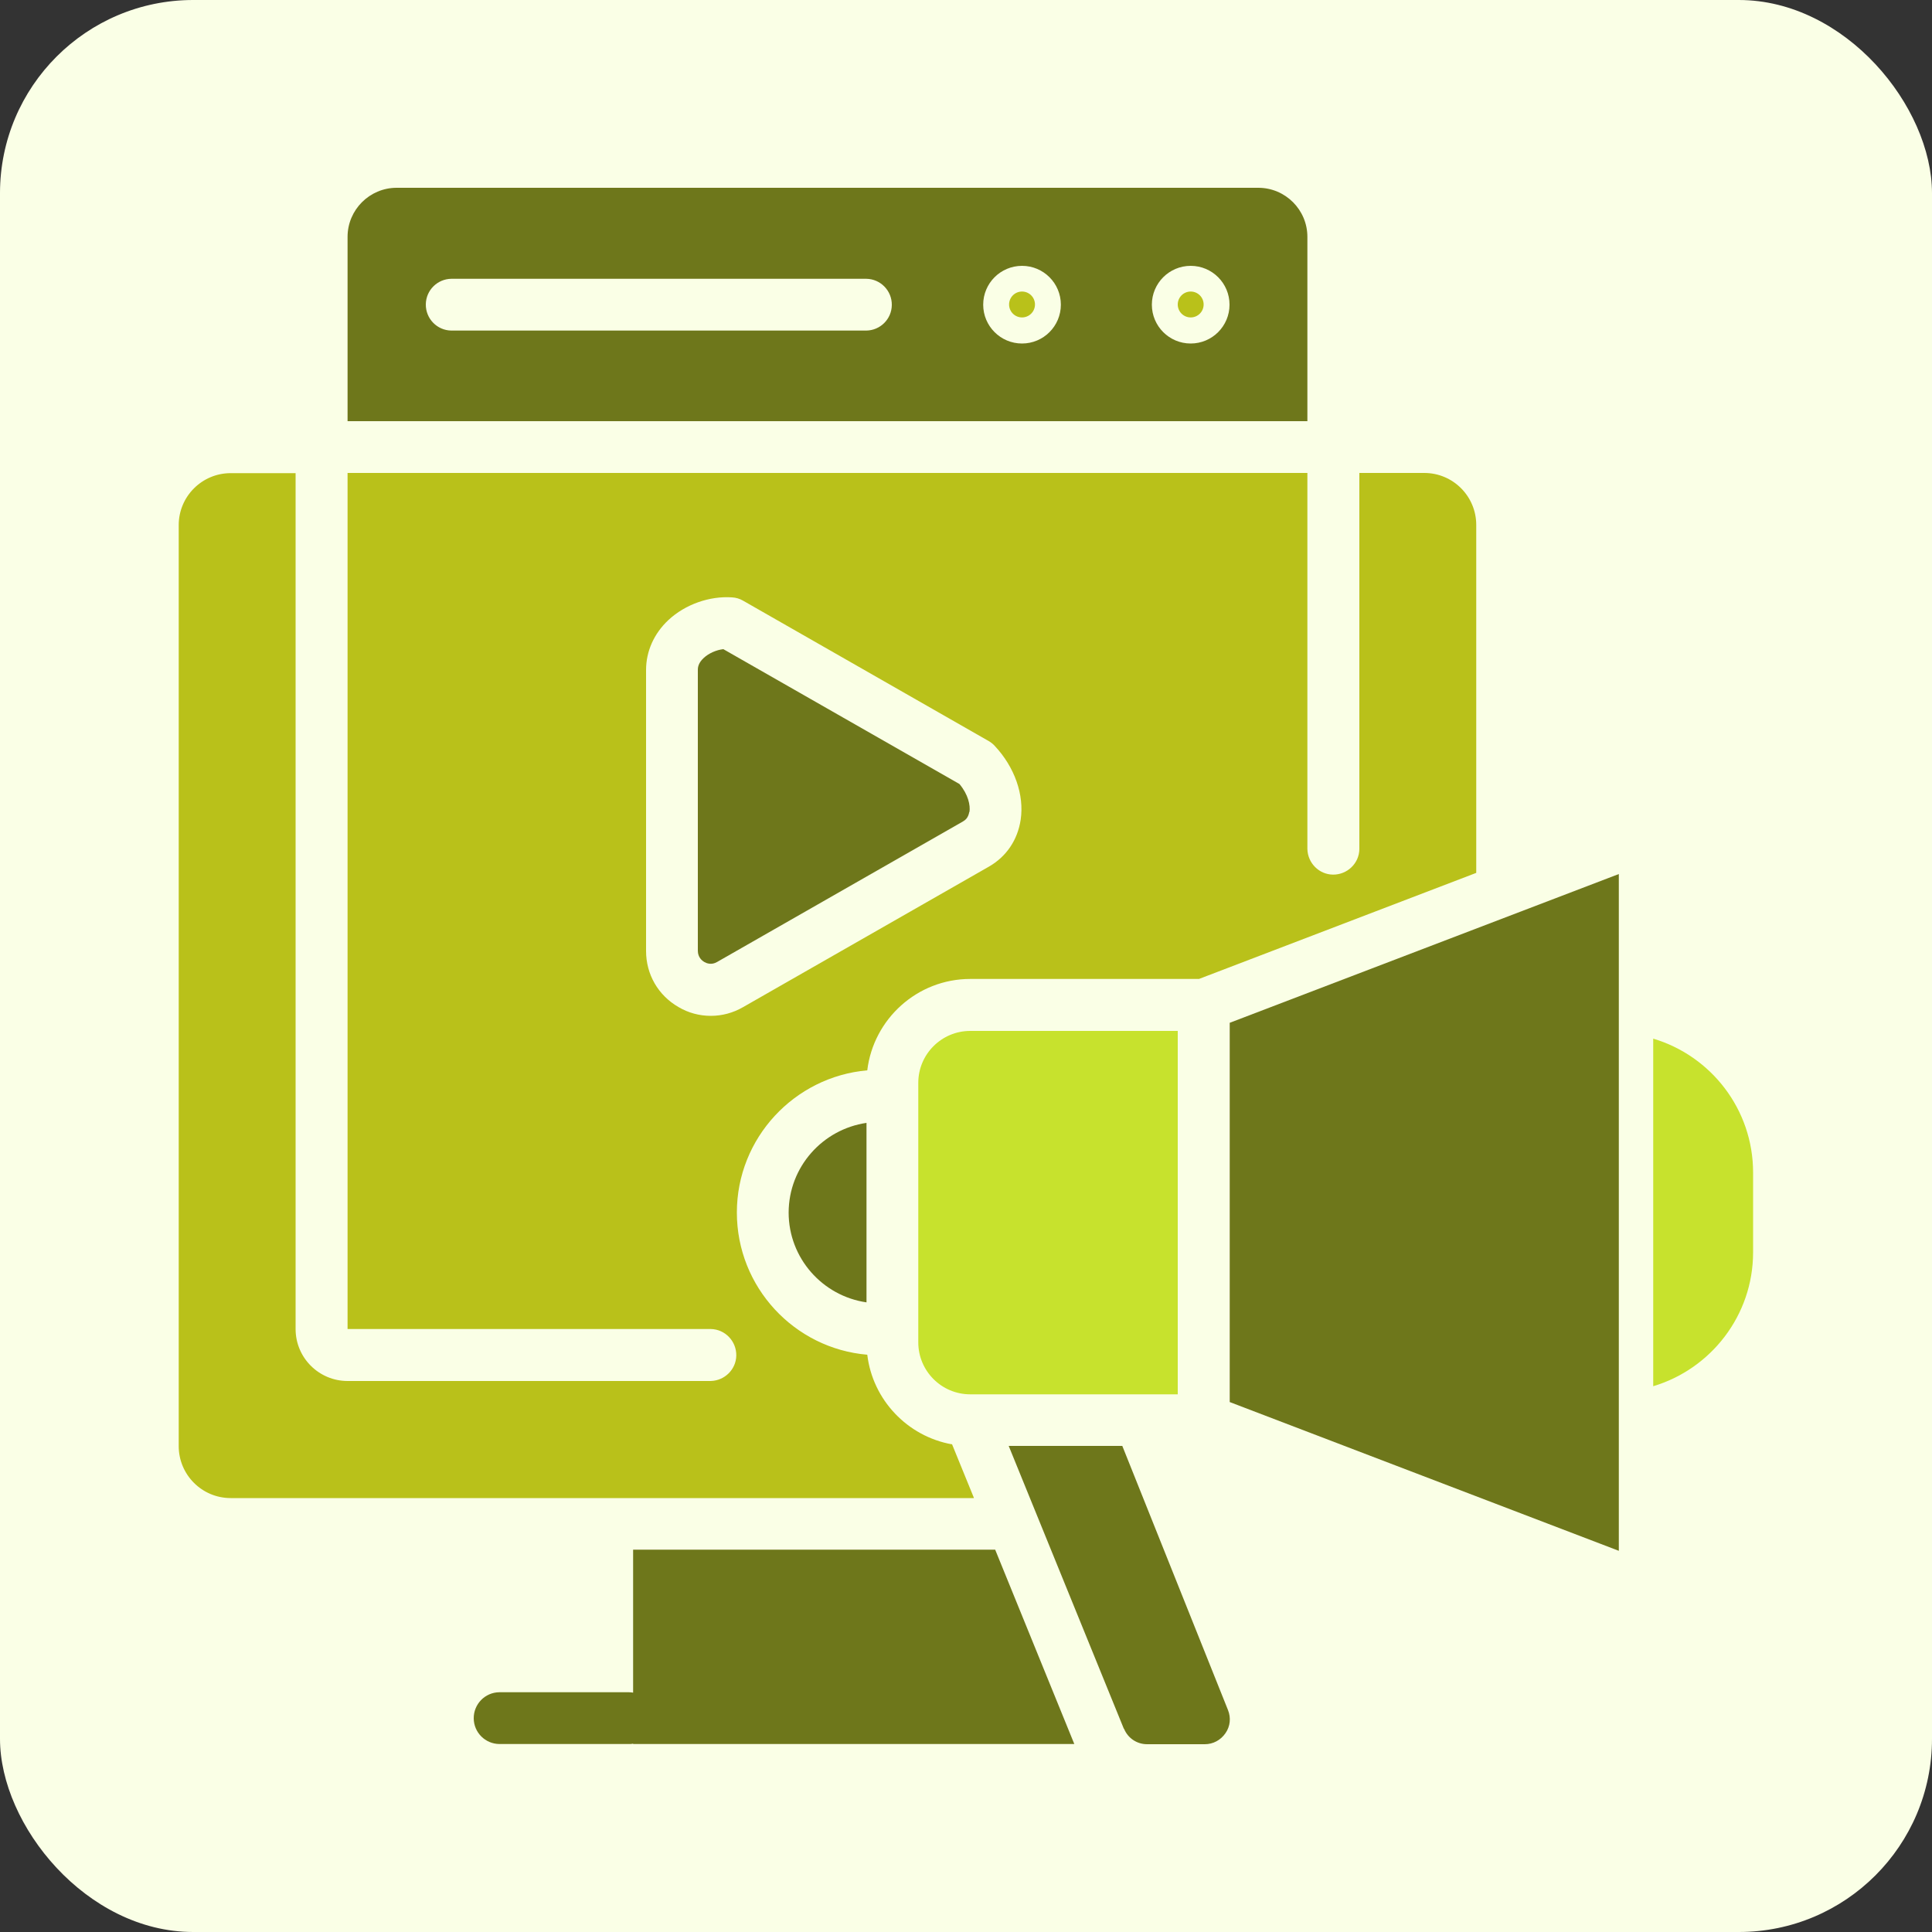
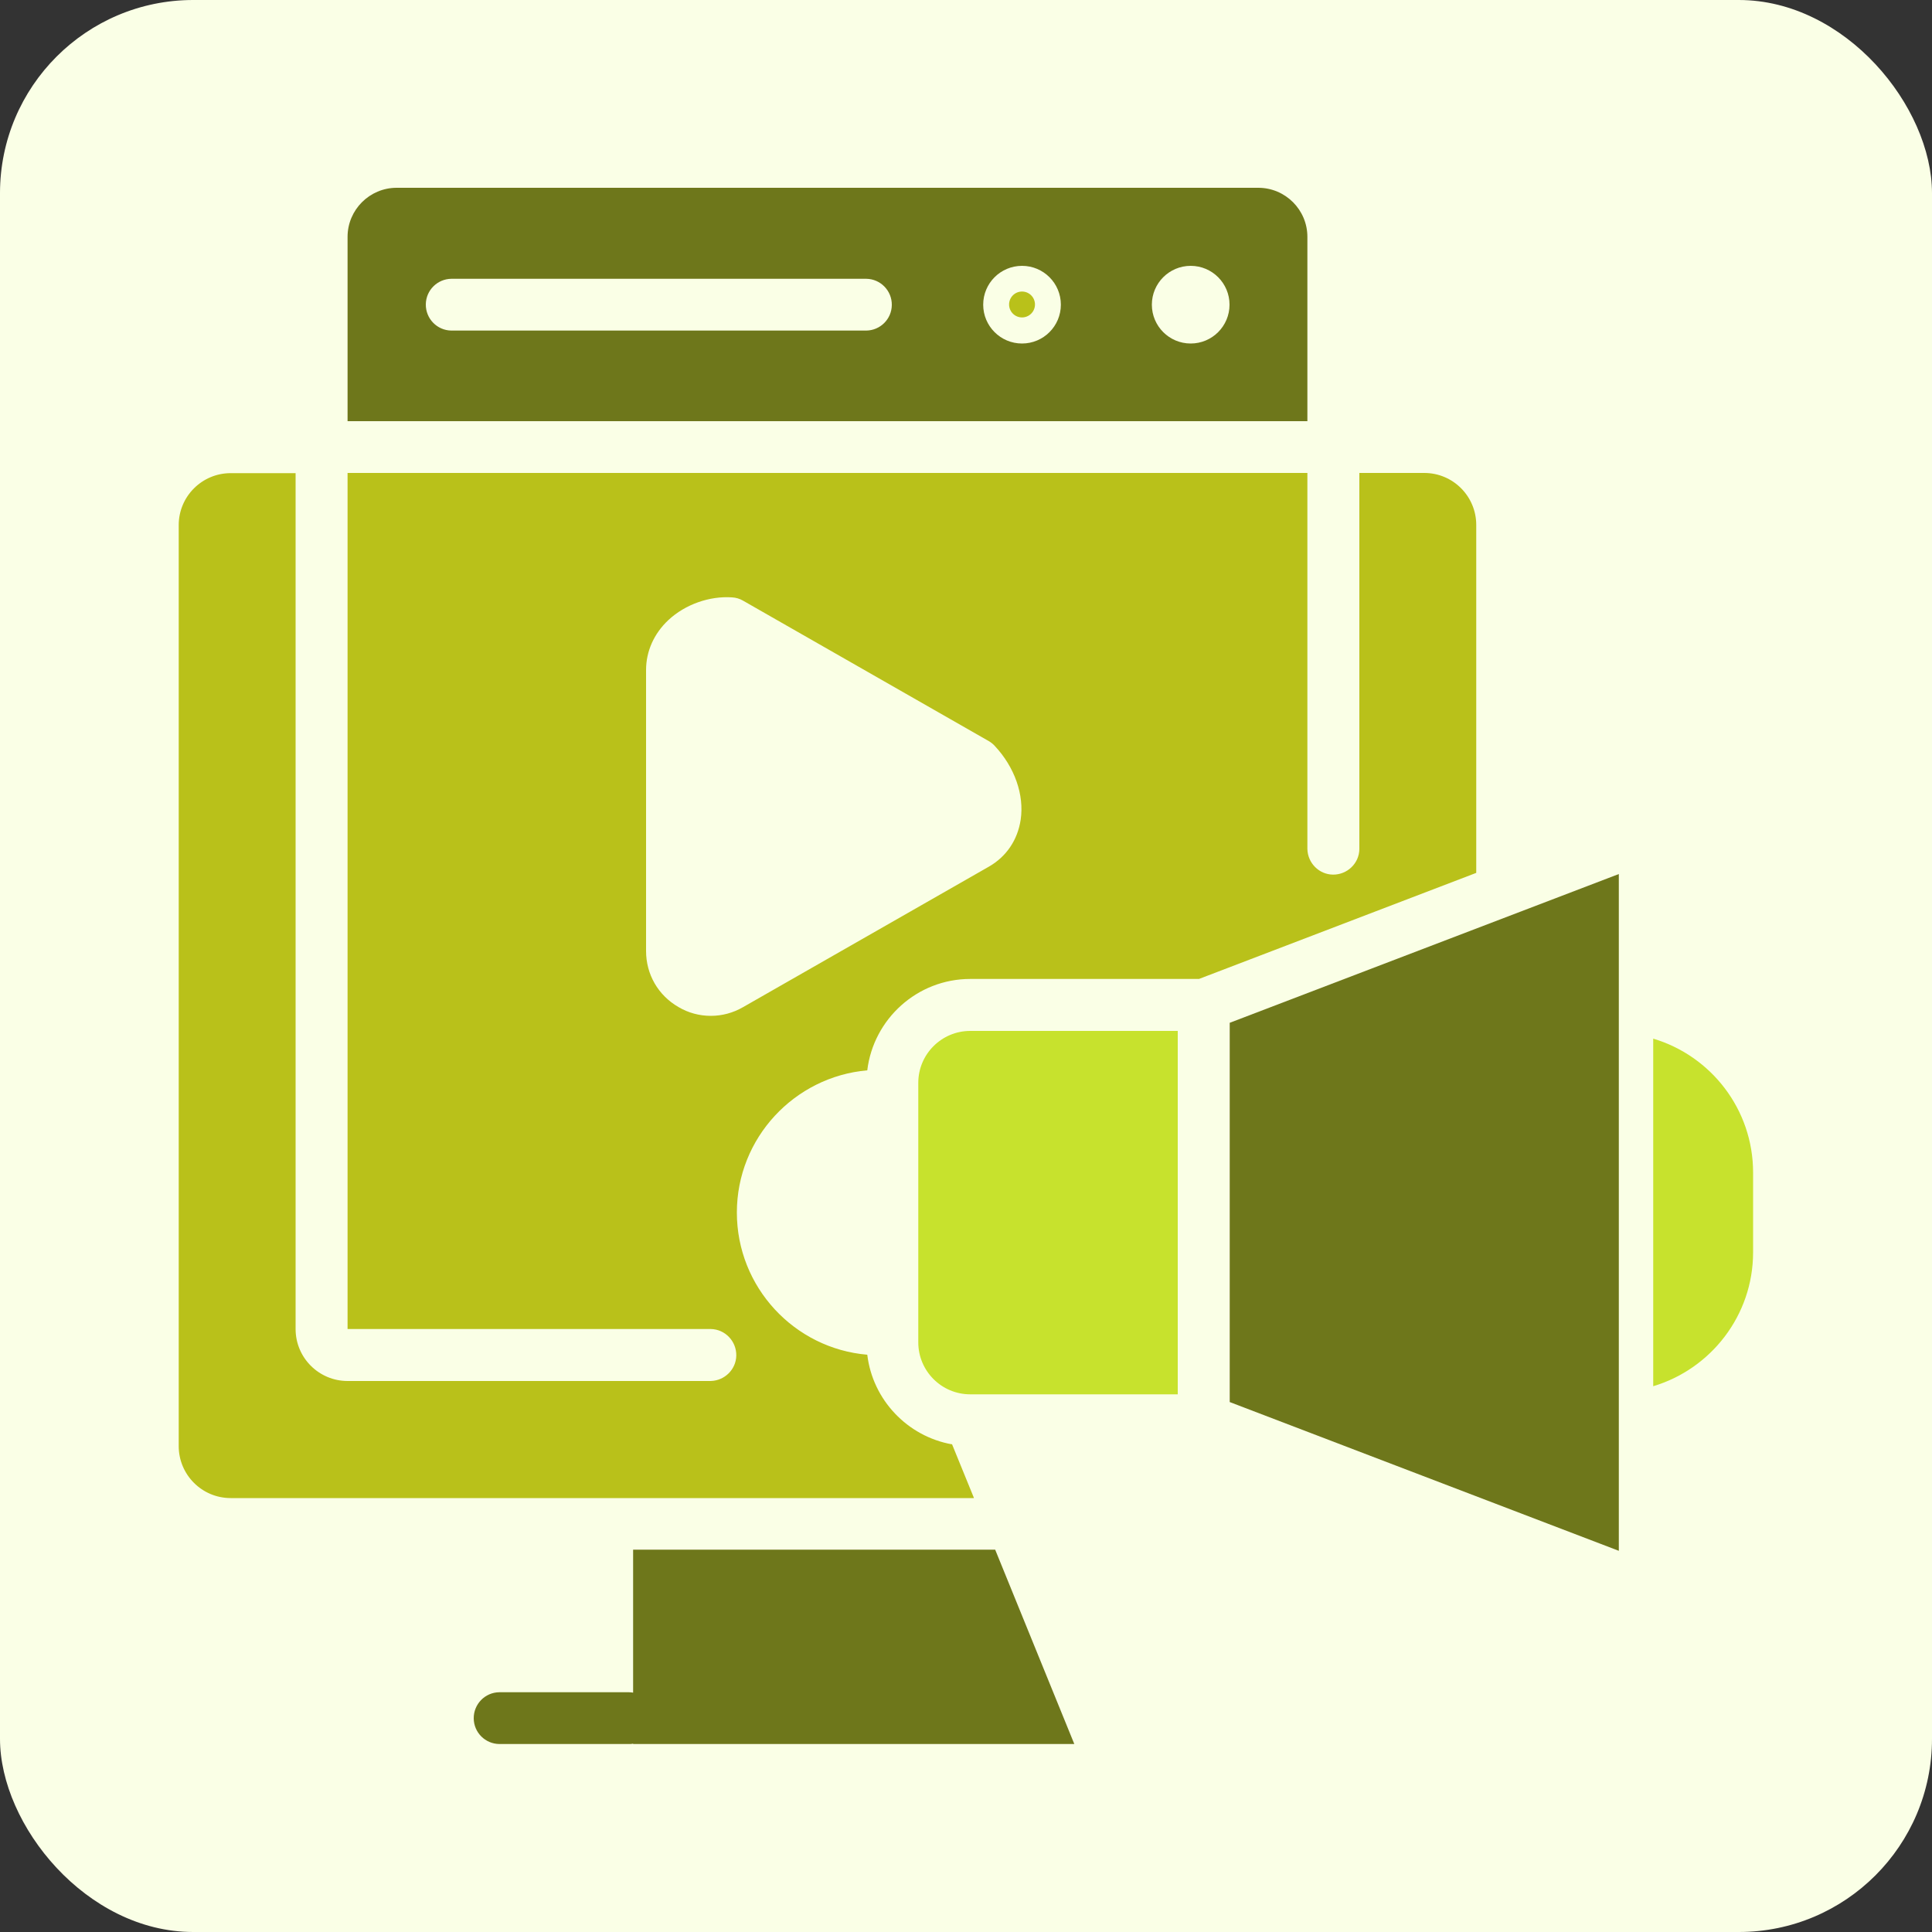
<svg xmlns="http://www.w3.org/2000/svg" id="Layer_1" data-name="Layer 1" viewBox="0 0 100 100">
  <rect x="0" y="0" width="100" height="100" fill="#333333" stroke="none" />
  <rect x="0" width="100" height="100" rx="10" ry="10" style="fill: #faffe6; stroke-width: 0px;" />
  <g>
-     <circle cx="61.63" cy="15.76" r=".67" style="fill: #b9c11a; stroke-width: 0px;" />
    <path d="m50.41,77.53l-1.13-2.77c-2.31-.41-4.11-2.3-4.39-4.64-3.78-.32-6.75-3.5-6.75-7.36s2.98-7.03,6.75-7.36c.32-2.66,2.59-4.73,5.33-4.73h11.84l14.35-5.49v-18.01c0-1.48-1.2-2.69-2.69-2.69h-3.36v19.47c-.01.74-.63,1.33-1.37,1.32-.72-.01-1.3-.6-1.32-1.32v-19.47H17.99v44.31h18.8c.74.01,1.33.63,1.32,1.37-.01.72-.6,1.3-1.32,1.32h-18.8c-1.48,0-2.69-1.2-2.69-2.69V24.49h-3.36c-1.48,0-2.69,1.2-2.69,2.69v47.67c0,1.48,1.2,2.69,2.69,2.69h38.46Zm-13.62-24.95c-.58,0-1.16-.15-1.68-.46-1.05-.61-1.67-1.69-1.67-2.9v-14.54c0-.97.41-1.89,1.16-2.59.87-.81,2.13-1.25,3.29-1.17.2.01.4.07.57.17l12.72,7.27c.12.07.22.15.31.25,1.03,1.1,1.53,2.53,1.34,3.82-.16,1.05-.74,1.91-1.65,2.43l-12.72,7.27c-.52.3-1.09.45-1.67.45h0Z" style="fill: #b9c11a; stroke-width: 0px;" />
    <path d="m60.96,53.36h-10.74c-1.48,0-2.69,1.2-2.69,2.69v13.43c0,1.48,1.2,2.69,2.69,2.69h10.74v-18.8h0Z" style="fill: #c7e22d; stroke-width: 0px;" />
    <path d="m65.13,9.72H20.53c-1.4,0-2.54,1.14-2.54,2.54v9.54h2.19s47.49,0,47.49,0v-9.54c0-1.4-1.14-2.54-2.54-2.54Zm-20.29,7.39h-21.48c-.74-.01-1.33-.62-1.32-1.36.01-.73.6-1.31,1.32-1.32h21.48c.74.01,1.33.62,1.32,1.36-.01.73-.6,1.31-1.32,1.32Zm8.06.67c-1.11,0-2.01-.9-2.01-2.01s.9-2.01,2.01-2.01,2.01.9,2.01,2.01-.9,2.01-2.01,2.01Zm8.73,0c-1.11,0-2.01-.9-2.01-2.01s.9-2.01,2.01-2.01,2.01.9,2.01,2.01-.9,2.01-2.01,2.01Z" style="fill: #6e771b; stroke-width: 0px;" />
-     <path d="m40.82,62.76c0,2.36,1.75,4.32,4.03,4.65v-9.29c-2.27.33-4.03,2.28-4.03,4.65Z" style="fill: #6e771b; stroke-width: 0px;" />
-     <path d="m50.18,42.03c.05-.35-.06-.9-.52-1.45l-12.22-6.98c-.36.04-.75.21-1.01.45-.31.28-.31.54-.31.62v14.54c0,.35.23.52.33.58.1.06.37.18.67,0l12.72-7.27c.12-.07.28-.19.33-.5h0Z" style="fill: #6e771b; stroke-width: 0px;" />
    <polygon points="83.79 45.24 63.65 52.94 63.65 72.57 83.79 80.27 83.79 45.24" style="fill: #6e771b; stroke-width: 0px;" />
    <path d="m85.57,53.76v17.99c2.98-.89,5.17-3.66,5.17-6.93v-4.13c0-3.27-2.18-6.04-5.17-6.93h0Z" style="fill: #c7e22d; stroke-width: 0px;" />
    <path d="m55.61,90.28l-4.1-10.07h-18.74v7.4c-.07-.01-.15-.02-.22-.02h-6.71c-.74.01-1.33.62-1.32,1.36.01.73.6,1.31,1.32,1.32h6.71c.08,0,.15,0,.22-.02v.02h22.84Z" style="fill: #6e771b; stroke-width: 0px;" />
-     <path d="m58.18,89.48c.2.49.67.8,1.19.8h2.99c.43,0,.82-.21,1.07-.57s.29-.8.13-1.2l-5.47-13.67h-5.88l5.96,14.64Z" style="fill: #6e771b; stroke-width: 0px;" />
    <circle cx="52.9" cy="15.76" r=".67" style="fill: #b9c11a; stroke-width: 0px;" />
  </g>
</svg>